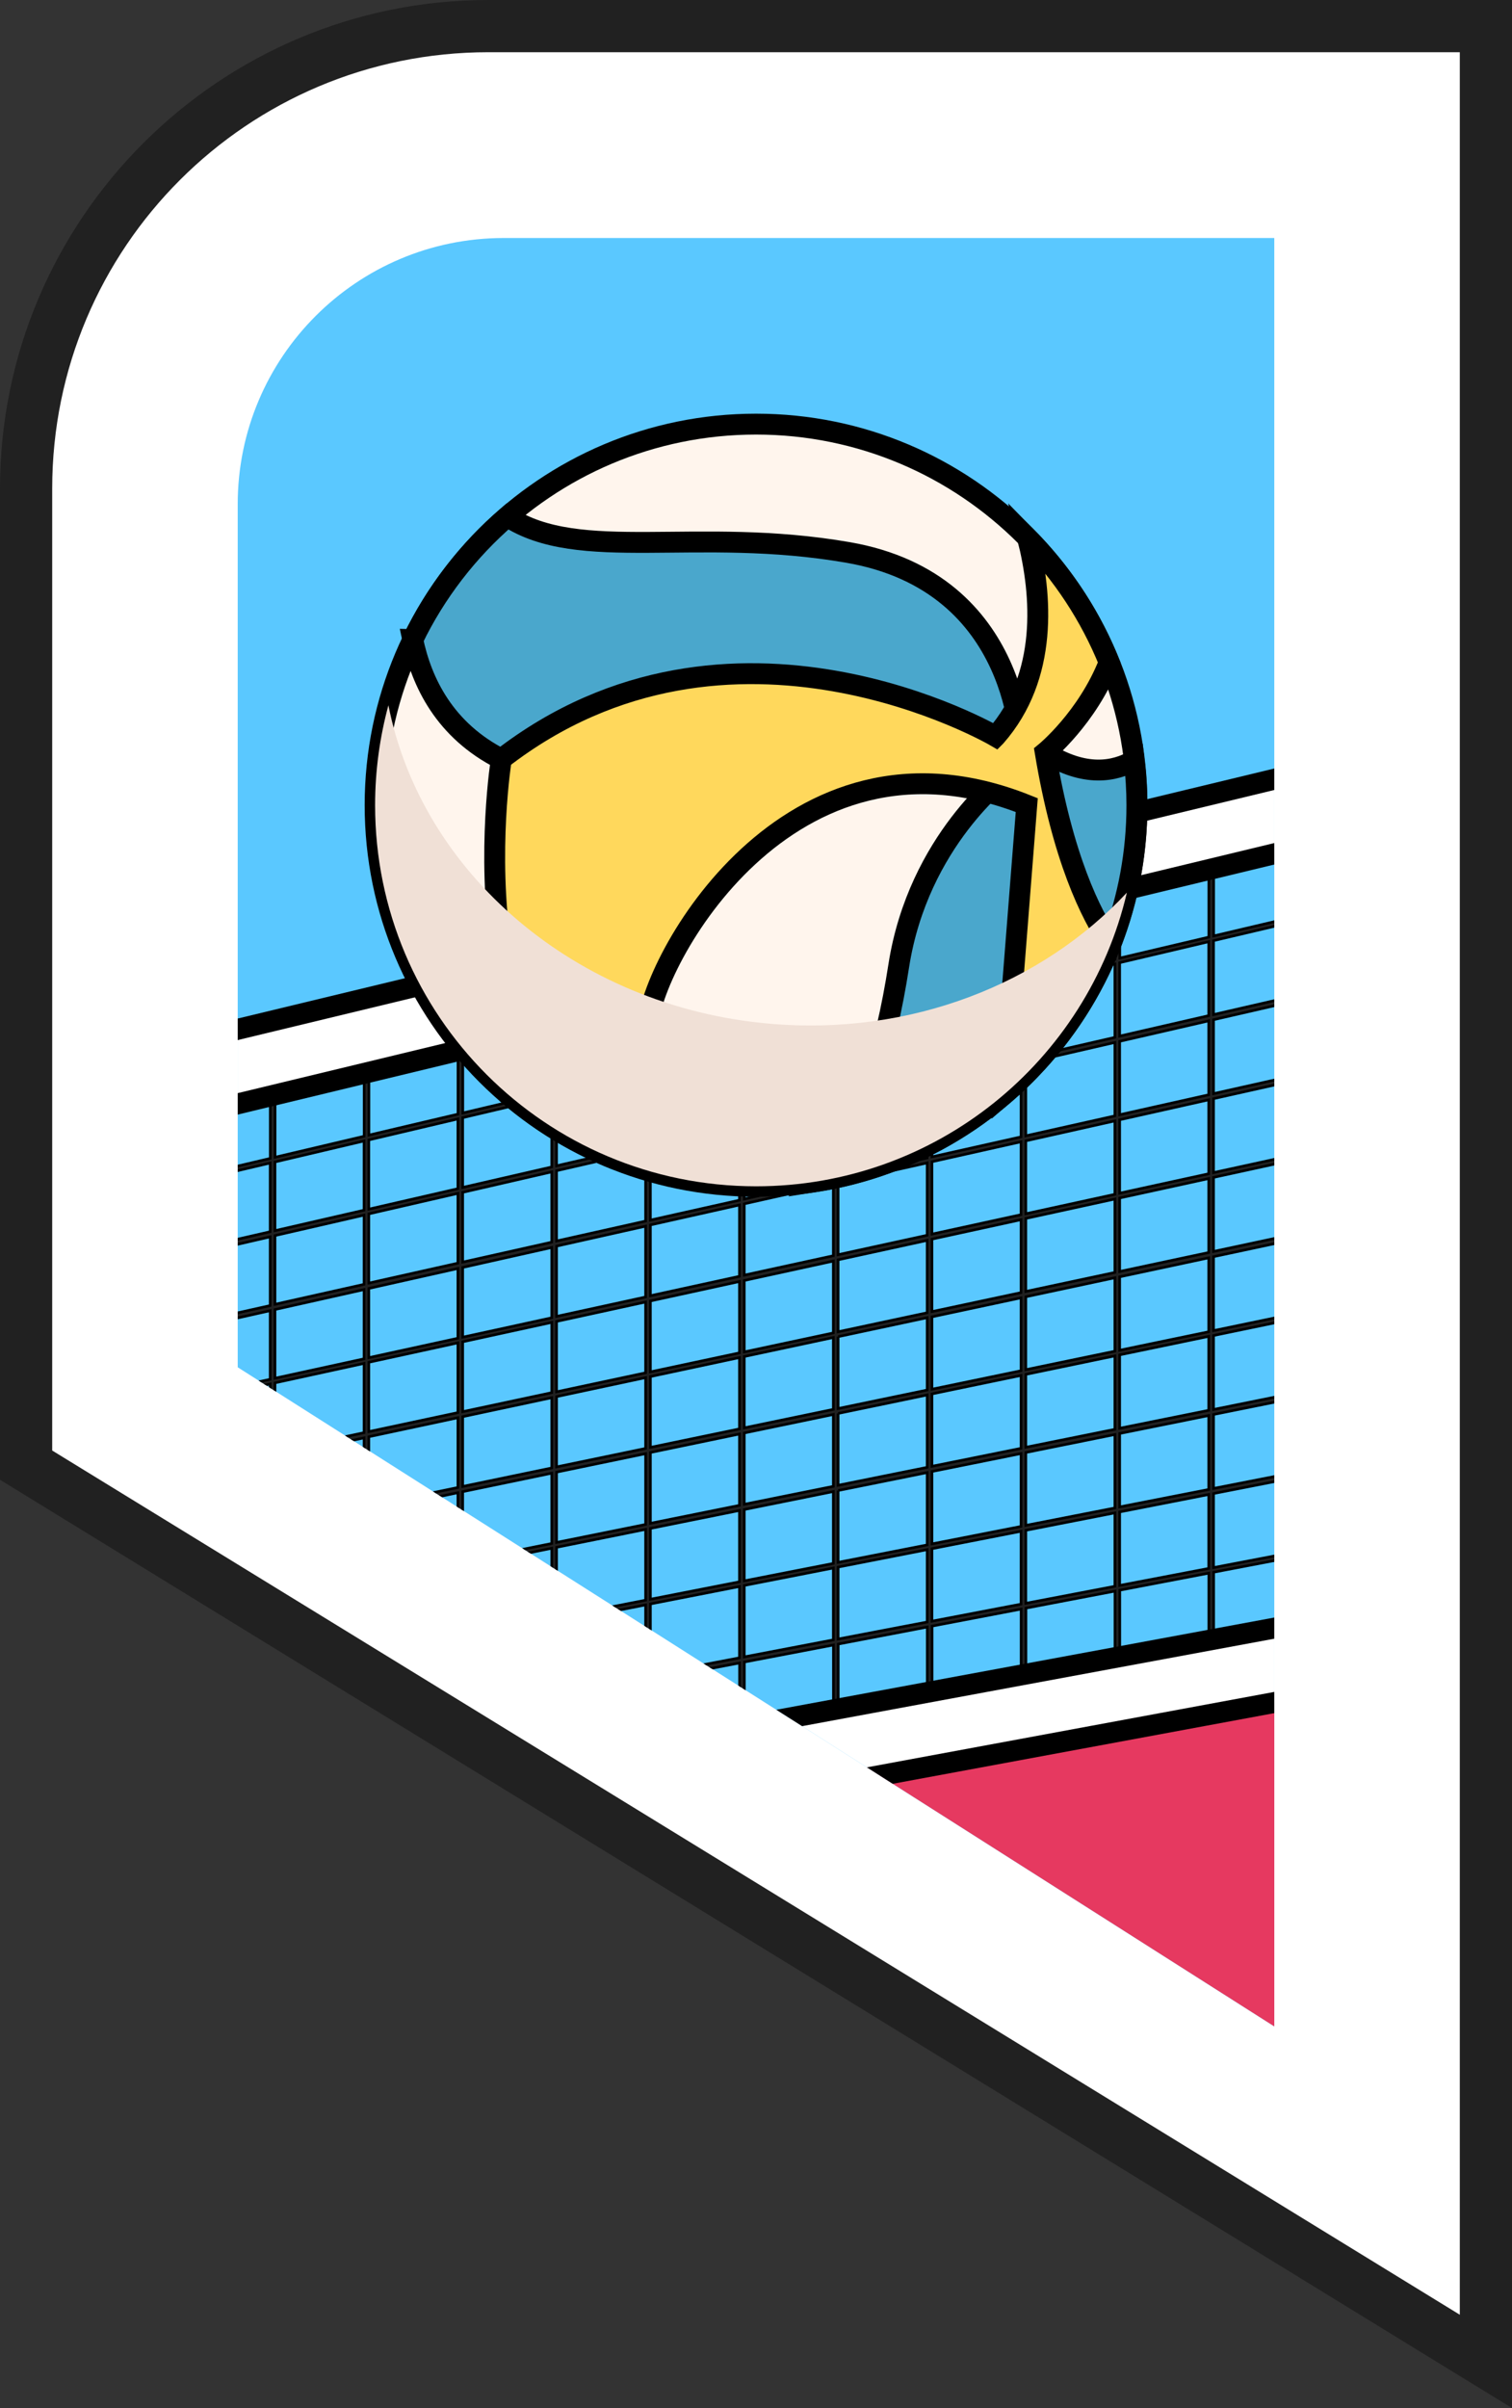
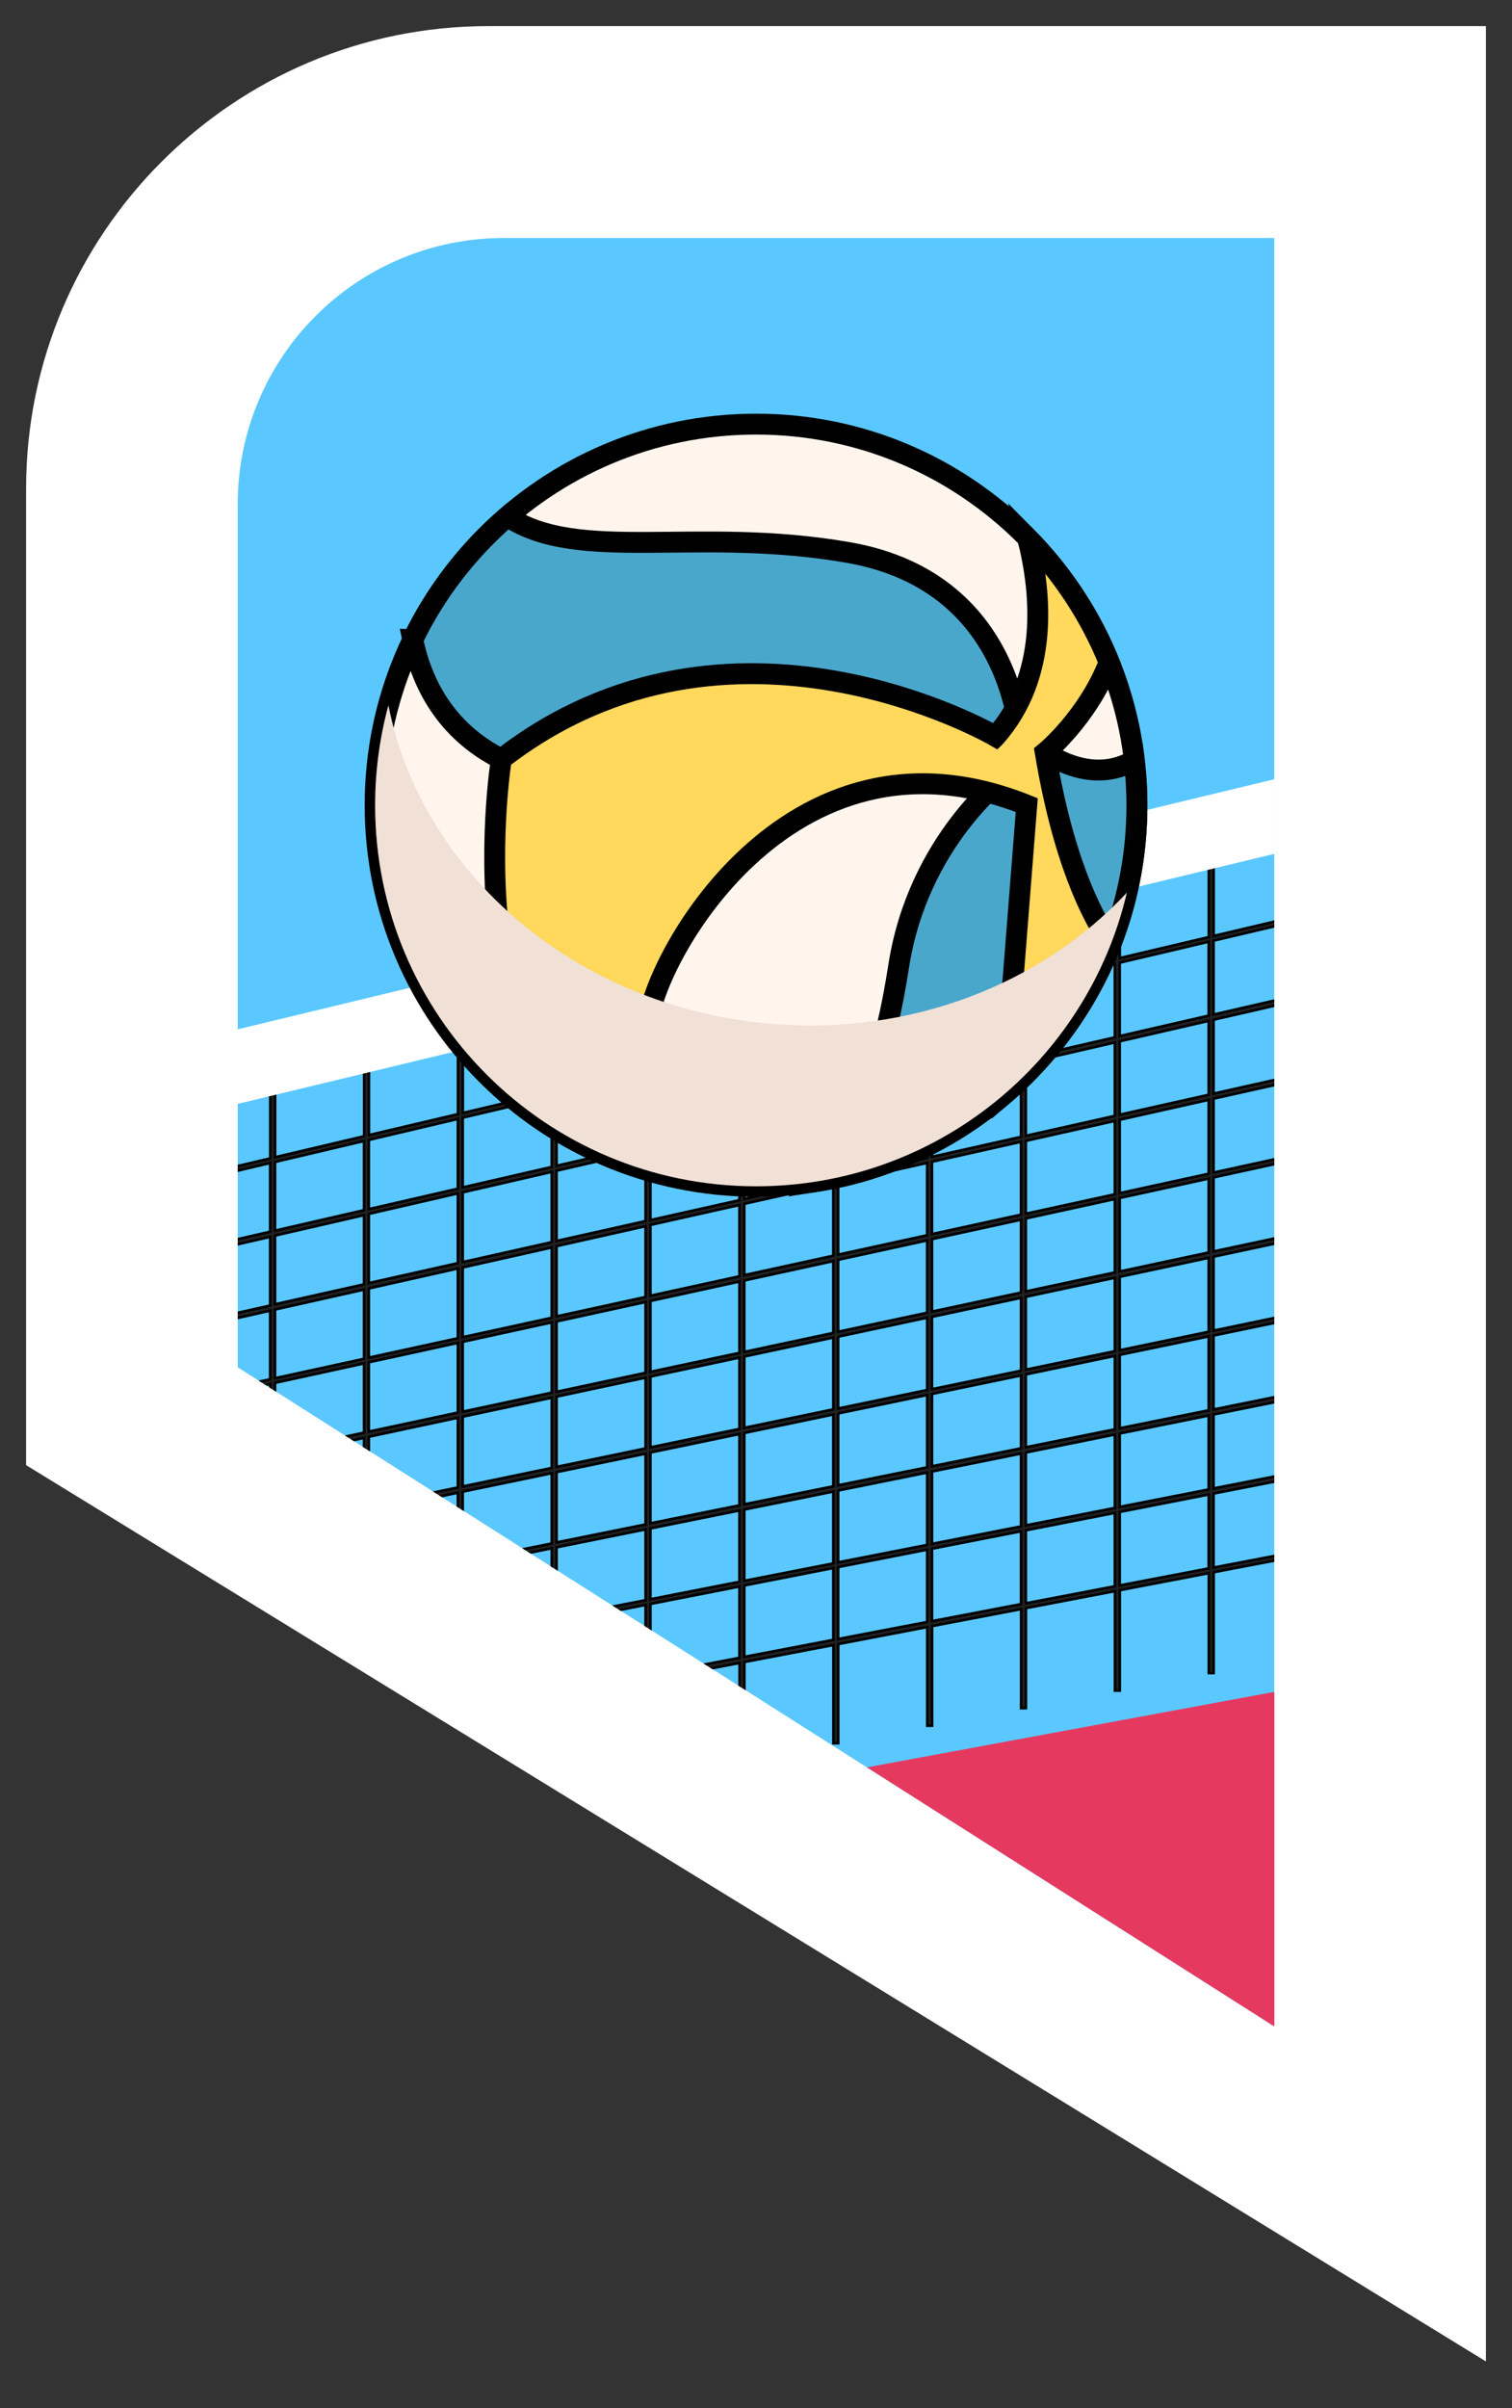
<svg xmlns="http://www.w3.org/2000/svg" viewBox="0 0 144.83 230.57">
  <rect x="0" y="0" width="144.83" height="230.57" fill="#333333" stroke="none" />
  <defs>
    <style>      .cls-1 {        stroke-width: .25px;      }      .cls-1, .cls-2, .cls-3, .cls-4 {        stroke: #000;        stroke-miterlimit: 10;      }      .cls-1, .cls-5 {        fill: #212121;      }      .cls-6 {        isolation: isolate;      }      .cls-7, .cls-8, .cls-9, .cls-10, .cls-11, .cls-5 {        stroke-width: 0px;      }      .cls-8, .cls-12 {        fill: #5ac8ff;      }      .cls-9 {        fill: #e63960;      }      .cls-10 {        fill: #fff;      }      .cls-2 {        fill: #fff5ed;      }      .cls-2, .cls-3, .cls-4 {        stroke-width: 2px;      }      .cls-3 {        fill: #ffd85c;      }      .cls-13 {        clip-path: url(#clippath);      }      .cls-4 {        fill: #4aa7cc;      }      .cls-11 {        fill: #f0e0d6;        mix-blend-mode: multiply;      }    </style>
    <clipPath id="clippath">
      <path class="cls-8" d="m22.77,130.92V48.28c0-14.08,11.41-25.49,25.49-25.49h73.8v171.24l-99.29-63.11Z" />
    </clipPath>
  </defs>
  <g class="cls-6">
    <g id="Layer_2" data-name="Layer 2">
      <g id="Layer_1-2" data-name="Layer 1">
        <g>
          <g>
            <path class="cls-10" d="m2.5,140.29V46.78C2.5,22.36,22.36,2.5,46.78,2.5h95.55v223.61L2.5,140.29Z" />
-             <path class="cls-5" d="m139.83,5v216.64L5,138.89V46.78C5,23.7,23.7,5,46.78,5h93.05m5-5H46.78C20.98,0,0,20.98,0,46.78v94.91l2.38,1.46,134.83,82.75,7.62,4.67V0h0Z" />
          </g>
          <g>
            <path class="cls-12" d="m22.77,130.92V48.28c0-14.08,11.41-25.49,25.49-25.49h73.8v171.24l-99.29-63.11Z" />
            <g class="cls-13">
              <polygon class="cls-9" points="83.04 169.23 122.06 162 122.06 194.03 83.04 169.23" />
              <g>
                <path class="cls-1" d="m7.9,180.26v-9.08l-11.11,2.12-.09-.45,11.2-2.14v-6.48l-11.05,2.17-.09-.45,11.14-2.19v-6.47l-11.26,2.27-.09-.45,11.35-2.29v-6.47l-11.1,2.3-.09-.45,11.2-2.32v-6.48l-11.31,2.41-.1-.45,11.41-2.43v-6.48l-11.54,2.52-.1-.45,11.64-2.54v-6.47l-11.55,2.59-.1-.45,11.65-2.61v-6.47l-11.29,2.6-.1-.45,11.4-2.62v-6.47l-11.46,2.7-.11-.45,11.56-2.72v-9.18h.46v9.07l8.53-2.01v-9.22h.46v9.11l8.53-2.01v-9.27h.46v9.16l8.53-2.01v-9.31h.46v9.2l8.53-2.01v-9.36h.46v9.25l8.53-2.01v-9.4h.46v9.29l8.53-2.01v-9.45h.46v9.34l8.53-2.01v-9.49h.46v9.39l8.53-2.01v-9.54h.46v9.43l8.53-2.01v-9.58h.46v9.47l8.53-2.01v-9.63h.46v9.52l8.53-2.01v-9.67h.46v9.56l8.53-2.01v-9.72h.46v9.61l8.53-2.01v-9.76h.46v9.66l8.53-2.01v-9.81h.46v9.7l8.53-2.01v-9.85h.46v9.74l8.53-2.01v-9.9h.46v9.79l8.53-2.01v-9.94h.46v9.84l8.53-2.01v-9.99h.46v9.88l8.53-2.01v-10.03h.46v9.92l8.53-2.01v-10.08h.46v9.97l8.53-2.01v-10.12h.46v10.01l8.53-2.01v-10.17h.46v10.06l8.53-2.01v-10.21h.46v10.1l8.53-2.01v-10.26h.46v10.15l8.53-2.01v-10.3h.46v10.19l8.53-2.01v-10.35h.46v10.24l8.53-2.01v-10.39h.46v10.28l8.53-2.01v-10.44h.46v10.33l8.6-2.03v.48l-8.6,2.03v7.89l8.6-1.98v.47l-8.6,1.98v7.89l8.6-1.93v.47l-8.6,1.93v7.89l8.6-1.88v.47l-8.6,1.88v7.89l8.6-1.83v.47l-8.6,1.83v7.89l8.6-1.78v.47l-8.6,1.78v7.88l8.6-1.74v.47l-8.6,1.74v7.88l8.6-1.69v.47l-8.6,1.69v7.88l8.6-1.64v.47l-8.6,1.64v10.32h-.46v-10.24l-8.53,1.63v10.28h-.46v-10.19l-8.53,1.63v10.24h-.46v-10.15l-8.53,1.63v10.2h-.46v-10.11l-8.53,1.63v10.16h-.46v-10.07l-8.53,1.63v10.12h-.46v-10.03l-8.53,1.63v10.08h-.46v-9.99l-8.53,1.63v10.03h-.46v-9.95l-8.53,1.63v9.99h-.46v-9.9l-8.53,1.63v9.95h-.46v-9.86l-8.53,1.63v9.91h-.46v-9.82l-8.53,1.63v9.87h-.46v-9.78l-8.53,1.63v9.83h-.46v-9.74l-8.53,1.63v9.79h-.46v-9.7l-8.53,1.63v9.74h-.46v-9.66l-8.53,1.63v9.7h-.46v-9.61l-8.53,1.63v9.66h-.46v-9.57l-8.53,1.63v9.62h-.46v-9.53l-8.53,1.63v9.58h-.46v-9.49l-8.53,1.63v9.54h-.46v-9.45l-8.53,1.63v9.5h-.46v-9.41l-8.53,1.63v9.46h-.46v-9.37l-8.53,1.63v9.41h-.46v-9.32l-8.53,1.63v9.37h-.46v-9.28l-8.53,1.63v9.33h-.46v-9.24l-8.53,1.63v9.29h-.46v-9.2l-8.53,1.63v9.25h-.46v-9.16l-8.53,1.63v9.21h-.46v-9.12l-8.53,1.63v9.17h-.46Zm.46-16.11v6.48l8.53-1.63v-6.52l-8.53,1.67Zm8.99-1.76v6.53l8.53-1.63v-6.58l-8.53,1.67Zm8.99-1.76v6.58l8.53-1.63v-6.63l-8.53,1.67Zm8.99-1.76v6.63l8.53-1.63v-6.68l-8.53,1.67Zm8.99-1.76v6.68l8.53-1.63v-6.73l-8.53,1.67Zm-35.96.11v6.48l8.53-1.67v-6.52l-8.53,1.72Zm44.95-1.87v6.73l8.53-1.63v-6.78l-8.53,1.67Zm-35.96.06v6.53l8.53-1.67v-6.58l-8.53,1.72Zm44.95-1.82v6.78l8.53-1.63v-6.83l-8.53,1.67Zm-35.96,0v6.58l8.53-1.67v-6.63l-8.53,1.72Zm44.95-1.77v6.83l8.53-1.63v-6.88l-8.53,1.67Zm-35.96-.04v6.63l8.53-1.67v-6.68l-8.53,1.72Zm44.95-1.72v6.88l8.53-1.63v-6.93l-8.53,1.67Zm-71.92.22v6.48l8.53-1.72v-6.52l-8.53,1.77Zm35.96-.31v6.68l8.53-1.67v-6.73l-8.53,1.72Zm44.95-1.67v6.93l8.53-1.63v-6.98l-8.53,1.67Zm-71.92.12v6.53l8.53-1.72v-6.57l-8.53,1.77Zm35.96-.26v6.73l8.53-1.67v-6.78l-8.53,1.72Zm44.95-1.62v6.98l8.53-1.63v-7.03l-8.53,1.67Zm-71.92.02v6.58l8.53-1.72v-6.62l-8.53,1.77Zm35.96-.21v6.78l8.53-1.67v-6.83l-8.53,1.72Zm44.95-1.57v7.03l8.53-1.63v-7.08l-8.53,1.67Zm-35.96-.24v6.83l8.53-1.67v-6.88l-8.53,1.72Zm-35.96.16v6.63l8.53-1.72v-6.68l-8.53,1.77Zm80.91-1.68v7.08l8.53-1.63v-7.13l-8.53,1.67Zm-107.88.32v6.48l8.53-1.77v-6.53l-8.53,1.82Zm71.92-.62v6.88l8.53-1.67v-6.93l-8.53,1.72Zm-35.96.11v6.68l8.53-1.72v-6.73l-8.53,1.77Zm80.91-1.58v7.13l8.53-1.63v-7.18l-8.53,1.67Zm-107.88.17v6.53l8.53-1.77v-6.58l-8.53,1.82Zm71.92-.52v6.93l8.53-1.67v-6.98l-8.53,1.72Zm-35.96.06v6.73l8.53-1.72v-6.78l-8.53,1.77Zm80.91-1.48v7.18l8.53-1.63v-7.23l-8.53,1.67Zm-107.88.02v6.58l8.53-1.77v-6.63l-8.53,1.82Zm71.92-.42v6.98l8.53-1.67v-7.03l-8.53,1.72Zm-35.96,0v6.78l8.53-1.72v-6.83l-8.53,1.77Zm80.91-1.38v7.23l8.53-1.63v-7.28l-8.53,1.67Zm-35.96-.44v7.03l8.53-1.67v-7.08l-8.53,1.72Zm-71.92.31v6.63l8.53-1.77v-6.68l-8.53,1.82Zm35.96-.36v6.83l8.53-1.72v-6.88l-8.53,1.77Zm80.91-1.28v7.28l8.53-1.63v-7.33l-8.53,1.67Zm-143.84.43v6.48l8.53-1.82v-6.53l-8.53,1.86Zm107.88-.92v7.08l8.53-1.67v-7.13l-8.53,1.72Zm-71.92.21v6.68l8.53-1.77v-6.73l-8.53,1.82Zm35.96-.31v6.88l8.53-1.72v-6.93l-8.53,1.77Zm80.91-1.18v7.33l8.53-1.63v-7.38l-8.53,1.67Zm-143.84.23v6.53l8.53-1.82v-6.58l-8.53,1.86Zm107.88-.77v7.13l8.53-1.67v-7.18l-8.53,1.72Zm-71.92.11v6.73l8.53-1.77v-6.78l-8.53,1.82Zm35.96-.26v6.93l8.53-1.72v-6.98l-8.53,1.77Zm80.91-1.08v7.38l8.53-1.63v-7.43l-8.53,1.67Zm-143.84.03v6.58l8.53-1.82v-6.63l-8.53,1.86Zm107.88-.62v7.18l8.53-1.67v-7.23l-8.53,1.72Zm-71.92.01v6.78l8.53-1.77v-6.83l-8.53,1.82Zm35.96-.21v6.98l8.53-1.72v-7.03l-8.53,1.77Zm80.91-.98v7.43l8.53-1.63v-7.48l-8.53,1.67Zm-35.96-.64v7.23l8.53-1.67v-7.28l-8.53,1.72Zm-107.88.47v6.63l8.53-1.82v-6.68l-8.53,1.86Zm71.92-.72v7.03l8.53-1.72v-7.08l-8.53,1.77Zm-35.96.16v6.83l8.53-1.77v-6.88l-8.53,1.82Zm116.87-1.03v7.48l8.53-1.63v-7.53l-8.53,1.67Zm-179.8.54v6.48l8.53-1.86v-6.52l-8.53,1.91Zm143.84-1.23v7.28l8.53-1.67v-7.33l-8.53,1.72Zm-107.88.32v6.68l8.53-1.82v-6.73l-8.53,1.86Zm71.92-.61v7.08l8.53-1.72v-7.13l-8.53,1.77Zm-35.96.11v6.88l8.53-1.77v-6.93l-8.53,1.82Zm116.87-.88v7.53l8.53-1.63v-7.58l-8.53,1.67Zm-179.8.29v6.53l8.53-1.86v-6.57l-8.53,1.91Zm143.84-1.03v7.33l8.53-1.67v-7.38l-8.53,1.72Zm-107.88.17v6.73l8.53-1.82v-6.78l-8.53,1.86Zm71.92-.51v7.13l8.53-1.72v-7.18l-8.53,1.77Zm-35.96.06v6.93l8.53-1.77v-6.98l-8.53,1.82Zm116.87-.73v7.58l8.53-1.63v-7.63l-8.53,1.67Zm-179.8.03v6.58l8.53-1.86v-6.63l-8.53,1.91Zm143.84-.83v7.38l8.53-1.67v-7.43l-8.53,1.72Zm-107.88.02v6.78l8.53-1.82v-6.83l-8.53,1.86Zm71.92-.41v7.18l8.53-1.72v-7.23l-8.53,1.77Zm80.91-.58v7.63l8.53-1.63v-7.68l-8.53,1.67Zm-116.87.58v6.98l8.53-1.77v-7.03l-8.53,1.82Zm80.91-1.43v7.43l8.53-1.67v-7.48l-8.53,1.72Zm-143.84.63v6.63l8.53-1.86v-6.68l-8.53,1.91Zm107.88-1.07v7.23l8.53-1.72v-7.28l-8.53,1.77Zm80.91-.47v7.68l8.53-1.63v-7.73l-8.53,1.67Zm-152.83.79v6.83l8.53-1.82v-6.88l-8.53,1.86Zm35.96-.36v7.03l8.53-1.77v-7.08l-8.53,1.82Zm-98.89.21v6.48l8.53-1.91v-6.52l-8.53,1.96Zm179.8-1.54v7.48l8.53-1.67v-7.53l-8.53,1.72Zm-143.84.43v6.68l8.53-1.86v-6.73l-8.53,1.91Zm188.79-1.3v7.73l8.53-1.63v-7.78l-8.53,1.67Zm-80.91.37v7.28l8.53-1.72v-7.33l-8.53,1.77Zm-71.92.21v6.88l8.53-1.82v-6.93l-8.53,1.86Zm35.96-.31v7.08l8.53-1.77v-7.13l-8.53,1.82Zm-98.89.06v6.53l8.53-1.91v-6.58l-8.53,1.96Zm179.8-1.29v7.53l8.53-1.67v-7.58l-8.53,1.72Zm44.95-.82v7.78l8.53-1.63v-7.83l-8.53,1.67Zm-188.79,1.04v6.73l8.53-1.86v-6.78l-8.53,1.91Zm107.88-.77v7.33l8.53-1.72v-7.38l-8.53,1.77Zm-71.92.11v6.93l8.53-1.82v-6.98l-8.53,1.86Zm35.96-.26v7.13l8.53-1.77v-7.18l-8.53,1.82Zm-98.89-.09v6.58l8.53-1.91v-6.63l-8.53,1.96Zm179.8-1.04v7.58l8.53-1.67v-7.63l-8.53,1.72Zm44.95-.77v7.83l8.53-1.63v-7.88l-8.53,1.67Zm-188.79.79v6.78l8.53-1.86v-6.83l-8.53,1.91Zm107.88-.62v7.38l8.53-1.72v-7.43l-8.53,1.77Zm-71.92.01v6.98l8.53-1.82v-7.03l-8.53,1.86Zm35.96-.21v7.18l8.53-1.77v-7.23l-8.53,1.82Zm80.91-1.02v7.63l8.53-1.67v-7.68l-8.53,1.72Zm-179.8.78v6.63l8.53-1.91v-6.68l-8.53,1.96Zm143.84-1.43v7.43l8.53-1.72v-7.48l-8.53,1.77Zm-107.88.47v6.83l8.53-1.86v-6.88l-8.53,1.91Zm-62.93.21v6.48l8.53-1.96v-6.52l-8.53,2.01Zm134.85-.92v7.23l8.53-1.77v-7.28l-8.53,1.82Zm-35.96.16v7.03l8.53-1.82v-7.08l-8.53,1.86Zm116.87-1.08v7.68l8.53-1.67v-7.73l-8.53,1.72Zm-179.8.53v6.68l8.53-1.91v-6.73l-8.53,1.96Zm143.84-1.23v7.48l8.53-1.72v-7.53l-8.53,1.77Zm-107.88.32v6.88l8.53-1.86v-6.93l-8.53,1.91Zm71.92-.61v7.28l8.53-1.77v-7.33l-8.53,1.82Zm-134.85.72v6.53l8.53-1.96v-6.58l-8.53,2.01Zm98.89-.62v7.08l8.53-1.82v-7.13l-8.53,1.86Zm116.87-.93v7.73l8.53-1.67v-7.78l-8.53,1.72Zm-179.8.28v6.73l8.53-1.91v-6.78l-8.53,1.96Zm143.84-1.03v7.53l8.53-1.72v-7.58l-8.53,1.77Zm-107.88.17v6.93l8.53-1.86v-6.98l-8.53,1.91Zm71.92-.51v7.33l8.53-1.77v-7.38l-8.53,1.82Zm-35.96.06v7.13l8.53-1.82v-7.18l-8.53,1.86Zm-98.89.47v6.58l8.53-1.96v-6.63l-8.53,2.01Zm215.76-1.24v7.78l8.53-1.67v-7.83l-8.53,1.72Zm-179.8.03v6.78l8.53-1.91v-6.83l-8.53,1.96Zm143.84-.82v7.58l8.53-1.72v-7.63l-8.53,1.77Zm-107.88.01v6.98l8.53-1.86v-7.03l-8.53,1.91Zm71.92-.41v7.38l8.53-1.77v-7.43l-8.53,1.82Zm80.91-.62v7.83l8.53-1.67v-7.88l-8.53,1.72Zm-116.87.63v7.18l8.53-1.82v-7.23l-8.53,1.86Zm-98.89.31v6.63l8.53-1.96v-6.68l-8.53,2.01Zm179.8-1.79v7.63l8.53-1.72v-7.68l-8.53,1.77Zm-143.84.62v6.83l8.53-1.91v-6.88l-8.53,1.96Zm107.88-1.07v7.43l8.53-1.77v-7.48l-8.53,1.82Zm-71.92.31v7.03l8.53-1.86v-7.08l-8.53,1.91Zm35.96-.36v7.23l8.53-1.82v-7.28l-8.53,1.86Zm-98.89.16v6.68l8.53-1.96v-6.73l-8.53,2.01Zm179.8-1.53v7.68l8.53-1.72v-7.73l-8.53,1.77Zm-143.84.42v6.88l8.53-1.91v-6.93l-8.53,1.96Zm107.88-.92v7.48l8.53-1.77v-7.53l-8.53,1.82Zm-71.92.21v7.08l8.53-1.86v-7.13l-8.53,1.91Zm35.96-.31v7.28l8.53-1.82v-7.33l-8.53,1.86Zm-98.89.01v6.73l8.53-1.96v-6.78l-8.53,2.01Zm179.8-1.28v7.73l8.53-1.72v-7.78l-8.53,1.77Zm-143.84.22v6.93l8.53-1.91v-6.98l-8.53,1.96Zm107.88-.77v7.53l8.53-1.77v-7.58l-8.53,1.82Zm-71.92.11v7.13l8.53-1.86v-7.18l-8.53,1.91Zm35.96-.25v7.33l8.53-1.82v-7.38l-8.53,1.86Zm-98.89-.14v6.78l8.53-1.96v-6.83l-8.53,2.01Zm179.8-1.03v7.78l8.53-1.72v-7.83l-8.53,1.77Zm-143.84.02v6.98l8.53-1.91v-7.03l-8.53,1.96Zm107.88-.62v7.58l8.53-1.77v-7.63l-8.53,1.82Zm-71.92,0v7.18l8.53-1.86v-7.23l-8.53,1.91Zm35.96-.2v7.38l8.53-1.82v-7.43l-8.53,1.86Zm80.91-1.07v7.83l8.53-1.72v-7.88l-8.53,1.77Zm-179.8.78v6.83l8.53-1.96v-6.88l-8.53,2.01Zm143.84-1.42v7.63l8.53-1.77v-7.68l-8.53,1.82Zm-107.88.46v7.03l8.53-1.91v-7.08l-8.53,1.96Zm71.92-.71v7.43l8.53-1.82v-7.48l-8.53,1.86Zm-35.96.15v7.23l8.53-1.86v-7.28l-8.53,1.91Zm-62.93-.6v6.88l8.53-1.96v-6.93l-8.53,2.01Zm143.84-1.22v7.68l8.53-1.77v-7.73l-8.53,1.82Zm-107.88.31v7.08l8.53-1.91v-7.13l-8.53,1.96Zm71.92-.61v7.48l8.53-1.82v-7.53l-8.53,1.86Zm-35.96.1v7.28l8.53-1.86v-7.33l-8.53,1.91Zm-62.93-.7v6.93l8.53-1.96v-6.98l-8.53,2.01Zm143.84-1.02v7.74l8.53-1.77v-7.78l-8.53,1.82Zm-107.88.16v7.13l8.53-1.91v-7.18l-8.53,1.96Zm71.92-.51v7.54l8.53-1.82v-7.58l-8.53,1.86Zm-35.96.05v7.34l8.53-1.86v-7.38l-8.53,1.91Zm-62.93-.8v6.98l8.53-1.96v-7.03l-8.53,2.01Zm143.84-.82v7.79l8.53-1.77v-7.83l-8.53,1.82Zm-107.88,0v7.18l8.53-1.91v-7.23l-8.53,1.96Zm71.92-.41v7.59l8.53-1.82v-7.63l-8.53,1.86Zm-35.96,0v7.39l8.53-1.86v-7.43l-8.53,1.91Zm80.91-1.52v7.84l8.53-1.77v-7.88l-8.53,1.82Zm-143.84.62v7.03l8.53-1.96v-7.08l-8.53,2.01Zm107.88-1.07v7.64l8.53-1.82v-7.68l-8.53,1.86Zm-71.92.31v7.23l8.53-1.91v-7.28l-8.53,1.96Zm35.96-.35v7.44l8.53-1.86v-7.48l-8.53,1.91Zm-62.93-1v7.08l8.53-1.96v-7.13l-8.53,2.01Zm107.88-.91v7.69l8.53-1.82v-7.73l-8.53,1.86Zm-71.92.21v7.29l8.53-1.91v-7.33l-8.53,1.96Zm35.96-.3v7.49l8.53-1.86v-7.53l-8.53,1.91Zm-62.93-1.1v7.13l8.53-1.96v-7.18l-8.53,2.01Zm107.88-.76v7.74l8.53-1.82v-7.78l-8.53,1.86Zm-71.92.11v7.34l8.53-1.91v-7.38l-8.53,1.96Zm35.96-.25v7.54l8.53-1.86v-7.59l-8.53,1.91Zm-62.93-1.21v7.18l8.53-1.96v-7.23l-8.53,2.01Zm107.88-.61v7.79l8.53-1.82v-7.83l-8.53,1.86Zm-71.92,0v7.39l8.53-1.91v-7.43l-8.53,1.96Zm35.96-.2v7.59l8.53-1.86v-7.64l-8.53,1.91Zm44.95-1.77v7.84l8.53-1.82v-7.89l-8.53,1.86Zm-107.88.46v7.24l8.53-1.96v-7.28l-8.53,2.01Zm71.92-.71v7.64l8.53-1.86v-7.69l-8.53,1.91Zm-35.96.15v7.44l8.53-1.91v-7.49l-8.53,1.96Zm-26.97-1.56v7.29l8.53-1.96v-7.33l-8.53,2.01Zm71.92-.61v7.69l8.53-1.86v-7.74l-8.53,1.91Zm-35.96.1v7.49l8.53-1.91v-7.54l-8.53,1.96Zm-26.97-1.61v7.34l8.53-1.96v-7.39l-8.53,2.01Zm71.92-.51v7.74l8.53-1.86v-7.79l-8.53,1.91Zm-35.96.05v7.54l8.53-1.91v-7.59l-8.53,1.96Zm-26.97-1.66v7.39l8.53-1.96v-7.44l-8.53,2.01Zm71.92-.4v7.79l8.53-1.86v-7.84l-8.53,1.91Zm-35.96,0v7.59l8.53-1.91v-7.64l-8.53,1.96Zm44.95-2.02v7.84l8.53-1.86v-7.89l-8.53,1.91Zm-71.92.3v7.44l8.53-1.96v-7.49l-8.53,2.01Zm35.96-.35v7.64l8.53-1.91v-7.69l-8.53,1.96Zm-26.97-1.76v7.49l8.53-1.96v-7.54l-8.53,2.01Zm35.96-.3v7.69l8.53-1.91v-7.74l-8.53,1.96Zm-26.97-1.81v7.54l8.53-1.96v-7.59l-8.53,2.01Zm35.96-.25v7.74l8.53-1.91v-7.79l-8.53,1.96Zm-26.97-1.86v7.59l8.53-1.96v-7.64l-8.53,2.01Zm35.96-.2v7.79l8.53-1.91v-7.84l-8.53,1.96Zm8.99-2.07v7.84l8.53-1.91v-7.89l-8.53,1.96Zm-35.96.15v7.64l8.53-1.96v-7.69l-8.53,2.01Zm8.99-2.12v7.69l8.53-1.96v-7.74l-8.53,2.01Zm8.99-2.12v7.74l8.53-1.96v-7.79l-8.53,2.01Zm8.99-2.12v7.79l8.53-1.96v-7.84l-8.53,2.01Zm8.99-2.12v7.84l8.53-1.96v-7.89l-8.53,2.01Z" />
                <g>
                  <polygon class="cls-10" points="-22.89 109.57 269.69 39.01 269.69 46.16 -22.89 116.71 -22.89 109.57" />
-                   <path class="cls-7" d="m268.69,40.28v5.08L-21.89,115.44v-5.08L268.69,40.28m2-2.54l-2.47.6L-22.36,108.41l-1.53.37v9.2l2.47-.6L269.15,47.31l1.53-.37v-9.2h0Z" />
                </g>
                <g>
-                   <polygon class="cls-10" points="-22.89 182.73 269.69 128.57 269.69 135.69 -22.89 189.85 -22.89 182.73" />
-                   <path class="cls-7" d="m268.69,129.77v5.09L-21.89,188.65v-5.09l290.58-53.8m2-2.4l-2.36.44L-22.25,181.6l-1.64.3v9.16l2.36-.44,290.58-53.8,1.64-.3v-9.16h0Z" />
-                 </g>
+                   </g>
              </g>
              <g>
                <path class="cls-2" d="m35.93,77.1c0,20.15,16.34,36.49,36.49,36.49s36.49-16.34,36.49-36.49-16.34-36.49-36.49-36.49-36.49,16.34-36.49,36.49Z" />
                <path class="cls-4" d="m39.54,61.24c2.19-4.53,5.29-8.53,9.06-11.78,6.9,4.53,18.12.92,32.64,3.44,16.77,2.91,16.55,19.23,16.55,19.23l2.33-.07c3.8,2.39,6.66,1.82,8.52.75.17,1.41.26,2.84.26,4.29,0,18.19-13.32,33.28-30.74,36.03,4.46-4.94,6.67-12.57,7.93-20.66,1.88-12.03,10.26-18.21,10.26-18.21l-48.34-1.58c-5.4-2.74-7.63-7.33-8.48-11.44Z" />
                <path class="cls-3" d="m95.37,70.51c5.05-5.76,4.44-13.54,3.07-18.98,3.33,3.39,5.99,7.42,7.8,11.89-2.09,5.34-6.12,8.63-6.12,8.63,1.67,10.02,4.32,15.49,6.28,18.32-2.2,5.61-5.74,10.55-10.23,14.41.62-7.94,2.18-27.69,2.18-27.69-22.96-9.2-36.09,15.27-36.31,21.23-.18,4.73-.24,10.57-3.55,12.5-3.46-1.43-6.65-3.37-9.48-5.74.85-2.9.07-7.08-.99-14.05-1.43-9.49,0-18.35,0-18.35,21.96-17.03,47.35-2.17,47.35-2.17Z" />
                <path class="cls-11" d="m37.2,67.51c3.16,15.99,17.84,28.88,36.51,30.51,13.59,1.19,26.13-3.86,34.23-12.55-3.78,16.12-18.25,28.12-35.52,28.12-20.15,0-36.49-16.34-36.49-36.49,0-3.32.45-6.53,1.28-9.59Z" />
              </g>
            </g>
          </g>
        </g>
      </g>
    </g>
  </g>
</svg>